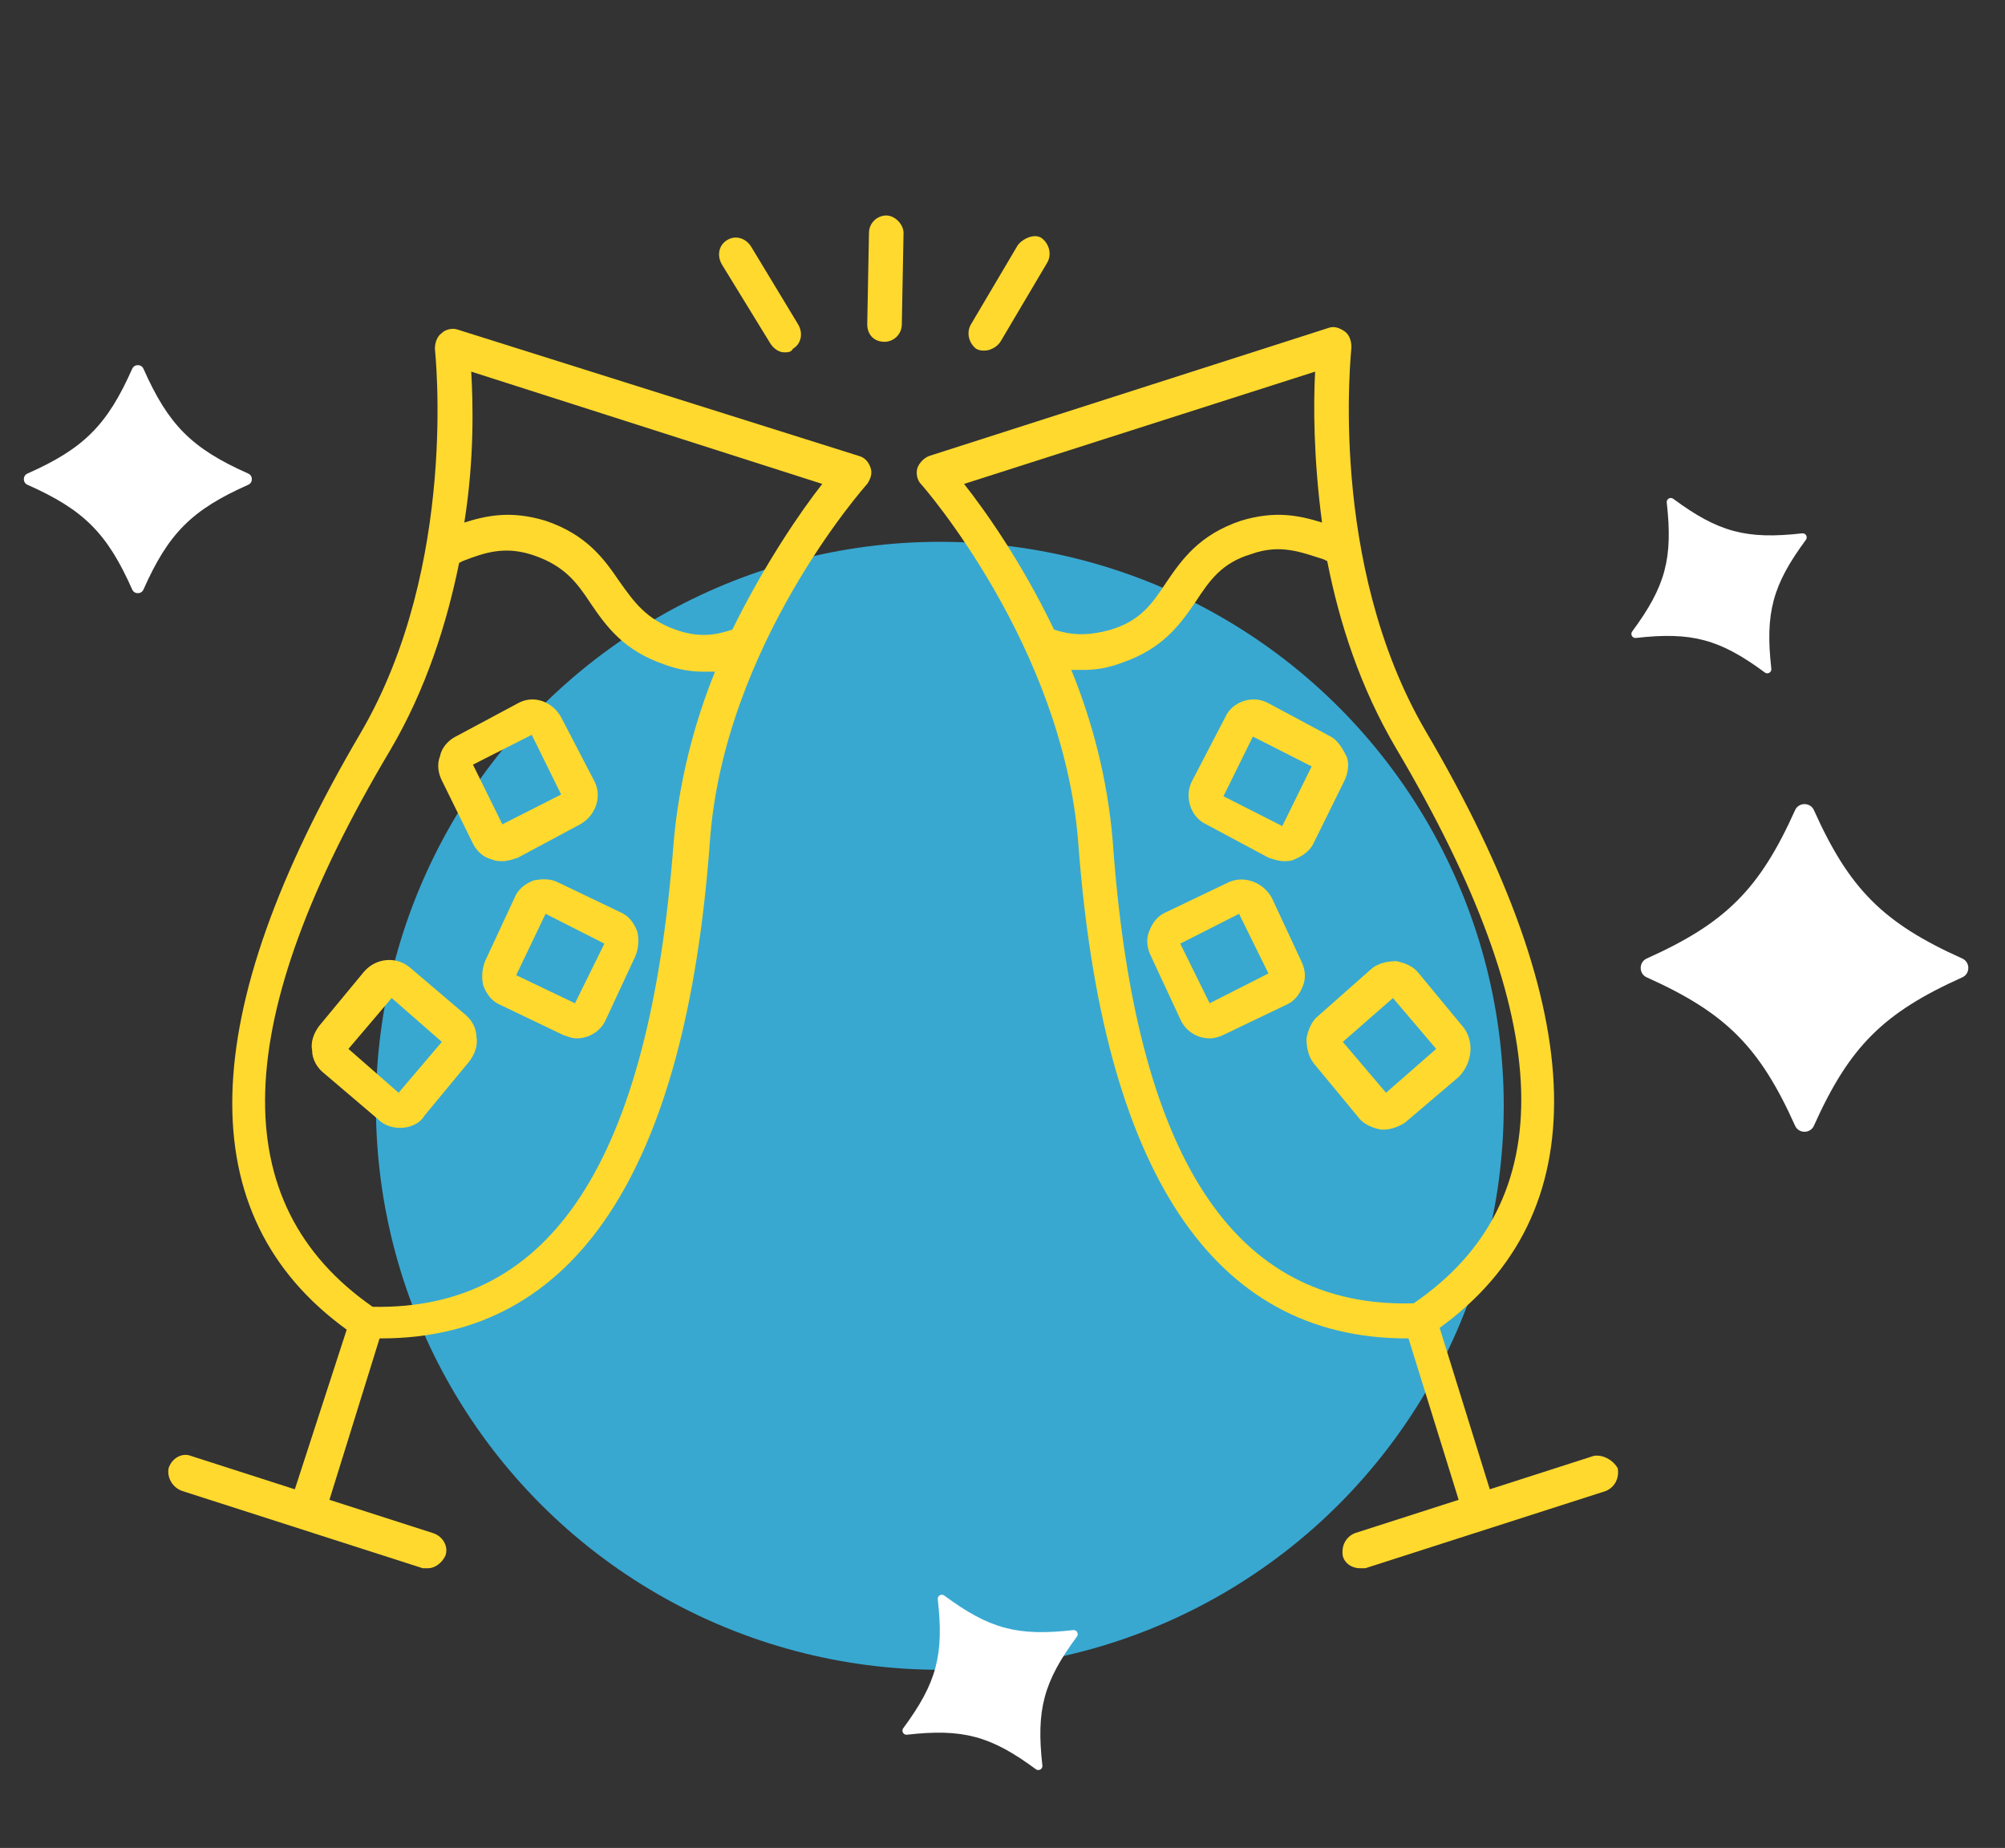
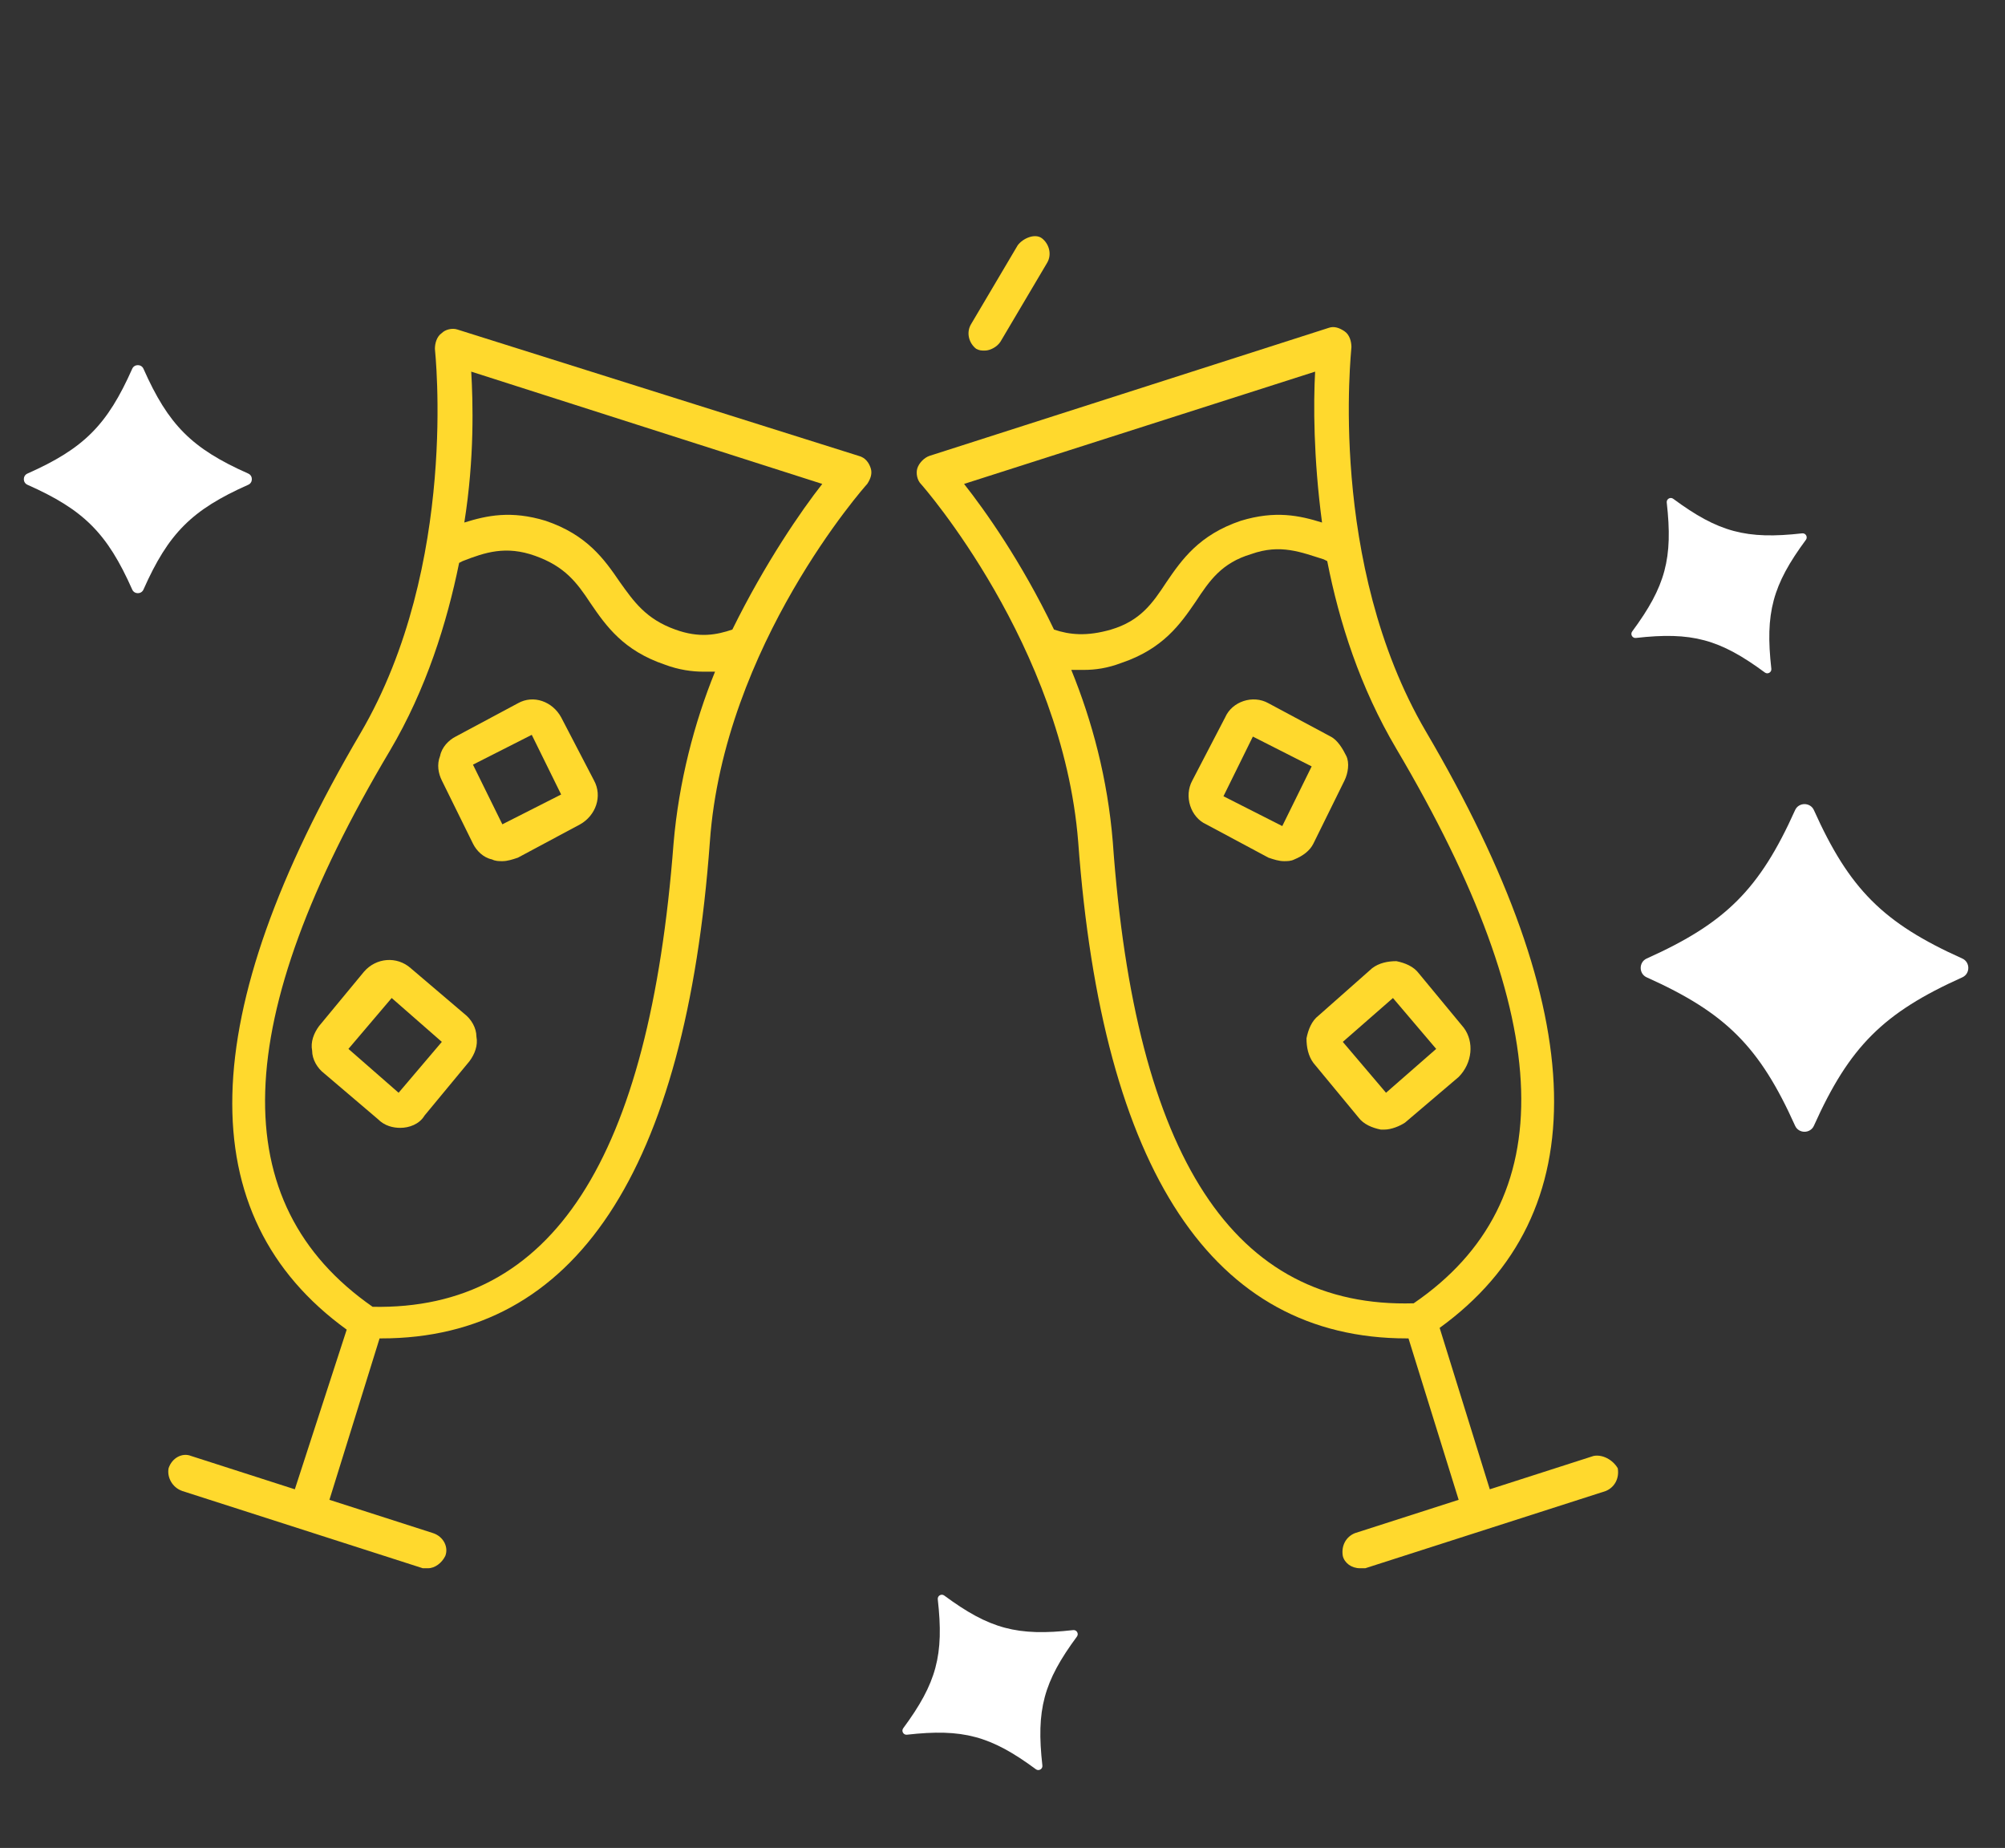
<svg xmlns="http://www.w3.org/2000/svg" width="102" height="94" viewBox="0 0 102 94" fill="none">
  <rect x="0" y="0" width="102" height="94" fill="#333333" stroke="none" />
-   <circle cx="47.812" cy="56.249" r="28.688" fill="#38A8D1" />
  <path d="M9.281 75.846L21.509 79.773H21.773C22.125 79.773 22.477 79.505 22.653 79.148C22.829 78.702 22.565 78.166 22.037 77.988L16.759 76.292L19.31 68.081H19.398C29.251 68.081 34.882 59.602 36.113 42.823C36.817 32.827 44.031 24.706 44.119 24.616C44.295 24.348 44.383 24.081 44.295 23.813C44.207 23.545 44.031 23.277 43.679 23.188L23.269 16.762C23.005 16.673 22.653 16.762 22.477 16.941C22.213 17.119 22.125 17.476 22.125 17.744C22.125 17.833 23.357 28.722 18.342 37.29C9.897 51.659 9.633 61.834 17.638 67.635L14.999 75.757L9.721 74.061C9.281 73.882 8.753 74.15 8.577 74.685C8.489 75.132 8.753 75.667 9.281 75.846L9.281 75.846ZM23.973 18.904L41.831 24.616C40.776 25.955 38.928 28.633 37.257 32.024C36.465 32.292 35.585 32.471 34.354 32.024C32.858 31.489 32.242 30.596 31.539 29.615C30.747 28.454 29.867 27.205 27.756 26.491C25.996 25.955 24.764 26.223 23.621 26.58C24.148 23.277 24.06 20.421 23.973 18.905L23.973 18.904ZM19.838 38.182C21.685 35.059 22.741 31.667 23.357 28.633L23.532 28.543C24.676 28.097 25.732 27.74 27.227 28.275C28.723 28.811 29.339 29.614 30.042 30.685C30.834 31.845 31.714 33.095 33.825 33.809C34.529 34.077 35.233 34.166 35.761 34.166H36.376C35.321 36.754 34.529 39.789 34.265 42.912C33.033 58.977 28.107 66.653 18.957 66.474C11.392 61.208 11.656 51.927 19.838 38.182L19.838 38.182Z" fill="#FFD92D" />
  <path d="M24.061 42.913C24.236 43.27 24.588 43.627 25.028 43.716C25.204 43.805 25.38 43.805 25.556 43.805C25.82 43.805 26.084 43.716 26.348 43.627L29.515 41.931C30.307 41.485 30.659 40.503 30.219 39.7L28.547 36.487C28.107 35.683 27.14 35.326 26.348 35.773L23.181 37.468C22.829 37.647 22.477 38.004 22.389 38.45C22.213 38.896 22.301 39.343 22.477 39.7L24.061 42.913ZM27.052 37.379L28.547 40.414L25.556 41.931L24.061 38.896L27.052 37.379Z" fill="#FFD92D" />
-   <path d="M27.14 44.787C26.7 44.965 26.348 45.233 26.172 45.679L24.677 48.892C24.501 49.338 24.501 49.785 24.589 50.142C24.765 50.588 25.029 50.945 25.468 51.123L28.636 52.641C28.9 52.73 29.075 52.819 29.339 52.819C29.955 52.819 30.571 52.462 30.835 51.837L32.33 48.624C32.506 48.178 32.506 47.732 32.418 47.375C32.242 46.928 31.978 46.571 31.538 46.393L28.371 44.876C28.02 44.697 27.58 44.697 27.14 44.787ZM29.251 51.034L26.26 49.606L27.755 46.483L30.747 48L29.251 51.034Z" fill="#FFD92D" />
  <path d="M20.366 57.371C20.805 57.371 21.333 57.193 21.597 56.746L23.885 53.98C24.149 53.623 24.325 53.176 24.237 52.73C24.237 52.284 23.973 51.838 23.621 51.57L20.894 49.249C20.19 48.625 19.134 48.714 18.518 49.428L16.231 52.194C15.967 52.551 15.791 52.998 15.879 53.444C15.879 53.89 16.143 54.336 16.495 54.604L19.222 56.925C19.574 57.282 20.014 57.371 20.366 57.371H20.366ZM19.926 50.766L22.477 52.998L20.278 55.586L17.726 53.355L19.926 50.766Z" fill="#FFD92D" />
  <path d="M81.068 74.061L75.79 75.757L73.239 67.546C81.244 61.744 80.98 51.57 72.535 37.201C67.52 28.633 68.751 17.833 68.751 17.655C68.751 17.387 68.664 17.03 68.4 16.852C68.135 16.673 67.872 16.584 67.608 16.673L47.285 23.189C47.021 23.278 46.758 23.546 46.67 23.813C46.582 24.081 46.67 24.438 46.846 24.616C46.934 24.706 54.059 32.828 54.851 42.824C56.083 59.602 61.714 68.081 71.567 68.081H71.654L74.206 76.292L68.927 77.988C68.487 78.166 68.223 78.613 68.312 79.148C68.4 79.505 68.751 79.773 69.191 79.773H69.455L81.684 75.846C82.124 75.668 82.388 75.221 82.3 74.686C82.036 74.239 81.508 73.972 81.068 74.061L81.068 74.061ZM49.045 24.616L66.904 18.904C66.816 20.511 66.816 23.277 67.256 26.58C66.112 26.223 64.881 25.955 63.122 26.491C61.01 27.205 60.13 28.454 59.339 29.614C58.635 30.685 58.019 31.578 56.523 32.024C55.292 32.381 54.412 32.292 53.62 32.024C51.948 28.543 50.101 25.955 49.045 24.616L49.045 24.616ZM56.611 42.823C56.347 39.61 55.556 36.665 54.5 34.077H55.115C55.731 34.077 56.347 33.988 57.051 33.72C59.162 33.006 60.042 31.756 60.834 30.596C61.538 29.525 62.154 28.633 63.649 28.186C65.144 27.651 66.2 28.097 67.344 28.454L67.52 28.543C68.135 31.667 69.191 34.969 71.039 38.093C79.22 51.927 79.484 61.12 71.918 66.296C62.77 66.564 57.754 58.889 56.611 42.823L56.611 42.823Z" fill="#FFD92D" />
  <path d="M68.4 39.7C68.576 39.342 68.664 38.807 68.488 38.45C68.312 38.093 68.048 37.647 67.696 37.468L64.529 35.772C63.737 35.326 62.681 35.683 62.33 36.486L60.658 39.7C60.218 40.503 60.57 41.574 61.362 41.931L64.529 43.627C64.793 43.716 65.057 43.805 65.321 43.805C65.496 43.805 65.673 43.805 65.849 43.716C66.288 43.537 66.64 43.27 66.816 42.912L68.4 39.7ZM65.233 42.02L62.241 40.503L63.737 37.468L66.728 38.985L65.233 42.02Z" fill="#FFD92D" />
-   <path d="M64.705 45.679C64.265 44.876 63.297 44.519 62.506 44.876L59.339 46.393C58.899 46.571 58.635 46.928 58.459 47.375C58.283 47.821 58.371 48.267 58.547 48.624L60.042 51.837C60.306 52.462 60.922 52.819 61.538 52.819C61.802 52.819 62.065 52.73 62.242 52.641L65.409 51.123C65.849 50.945 66.112 50.588 66.288 50.142C66.464 49.696 66.376 49.249 66.2 48.892L64.705 45.679ZM61.538 51.034L60.043 48L63.034 46.483L64.529 49.517L61.538 51.034Z" fill="#FFD92D" />
  <path d="M74.47 52.284L72.183 49.517C71.919 49.16 71.479 48.982 71.039 48.892C70.599 48.892 70.159 48.982 69.807 49.249L67.081 51.659C66.729 51.927 66.553 52.373 66.465 52.819C66.465 53.266 66.553 53.712 66.817 54.069L69.104 56.836C69.368 57.193 69.808 57.371 70.248 57.46H70.424C70.776 57.46 71.216 57.282 71.479 57.103L74.206 54.783C74.91 54.069 74.998 52.998 74.47 52.284ZM70.511 55.586L68.312 52.998L70.863 50.767L73.063 53.355L70.511 55.586Z" fill="#FFD92D" />
-   <path d="M45.087 10.961C44.647 10.961 44.207 11.318 44.207 11.854L44.119 16.494C44.119 17.03 44.471 17.387 44.999 17.387C45.438 17.387 45.878 17.03 45.878 16.494L45.966 11.854C45.966 11.407 45.526 10.961 45.087 10.961Z" fill="#FFD92D" />
  <path d="M51.773 12.478L49.398 16.494C49.134 16.941 49.31 17.476 49.662 17.744C49.837 17.833 49.926 17.833 50.102 17.833C50.366 17.833 50.717 17.655 50.893 17.387L53.269 13.371C53.533 12.925 53.356 12.389 53.005 12.121C52.653 11.854 52.037 12.121 51.773 12.478Z" fill="#FFD92D" />
-   <path d="M36.993 12.21C36.553 12.478 36.465 13.014 36.729 13.46L39.192 17.476C39.368 17.744 39.632 17.923 39.896 17.923C40.072 17.923 40.248 17.923 40.336 17.744C40.776 17.476 40.864 16.941 40.6 16.495L38.225 12.567C37.961 12.121 37.433 11.943 36.993 12.21Z" fill="#FFD92D" />
  <path d="M83.772 49.715C83.365 49.532 83.365 48.941 83.772 48.758C87.795 46.952 89.515 45.231 91.322 41.208C91.504 40.802 92.096 40.802 92.278 41.208C94.085 45.231 95.805 46.952 99.828 48.758C100.235 48.941 100.235 49.532 99.828 49.715C95.805 51.521 94.085 53.242 92.278 57.265C92.096 57.671 91.504 57.671 91.322 57.265C89.515 53.242 87.795 51.521 83.772 49.715Z" fill="white" />
  <g clip-path="url(#clip0_417_691)">
    <path d="M84.792 25.561C84.772 25.383 84.976 25.265 85.12 25.371C87.421 27.071 88.84 27.451 91.683 27.13C91.86 27.11 91.978 27.314 91.872 27.458C90.172 29.759 89.792 31.178 90.113 34.021C90.133 34.198 89.929 34.316 89.786 34.21C87.484 32.51 86.065 32.13 83.222 32.451C83.045 32.471 82.927 32.267 83.033 32.123C84.733 29.822 85.113 28.403 84.792 25.561Z" fill="white" />
  </g>
  <g clip-path="url(#clip1_417_691)">
    <path d="M47.707 81.35C47.687 81.172 47.892 81.054 48.035 81.16C50.337 82.86 51.755 83.24 54.598 82.919C54.775 82.899 54.893 83.103 54.787 83.247C53.088 85.548 52.708 86.967 53.029 89.81C53.049 89.987 52.844 90.105 52.701 89.999C50.4 88.299 48.981 87.919 46.138 88.24C45.961 88.26 45.843 88.056 45.949 87.912C47.648 85.611 48.029 84.192 47.707 81.35Z" fill="white" />
  </g>
  <path d="M1.396 24.659C1.151 24.551 1.151 24.197 1.396 24.089C4.264 22.816 5.454 21.625 6.727 18.757C6.836 18.513 7.189 18.513 7.298 18.757C8.57 21.625 9.761 22.816 12.629 24.089C12.874 24.197 12.874 24.551 12.629 24.659C9.761 25.932 8.57 27.123 7.298 29.991C7.189 30.235 6.836 30.235 6.727 29.991C5.454 27.123 4.264 25.932 1.396 24.659Z" fill="white" />
  <defs>
    <clipPath id="clip0_417_691">
      <rect x="89.675" y="21.497" width="12.142" height="12.142" rx="3" transform="rotate(60 89.675 21.497)" fill="white" />
    </clipPath>
    <clipPath id="clip1_417_691">
      <rect x="52.59" y="77.287" width="12.142" height="12.142" rx="3" transform="rotate(60 52.59 77.287)" fill="white" />
    </clipPath>
  </defs>
</svg>